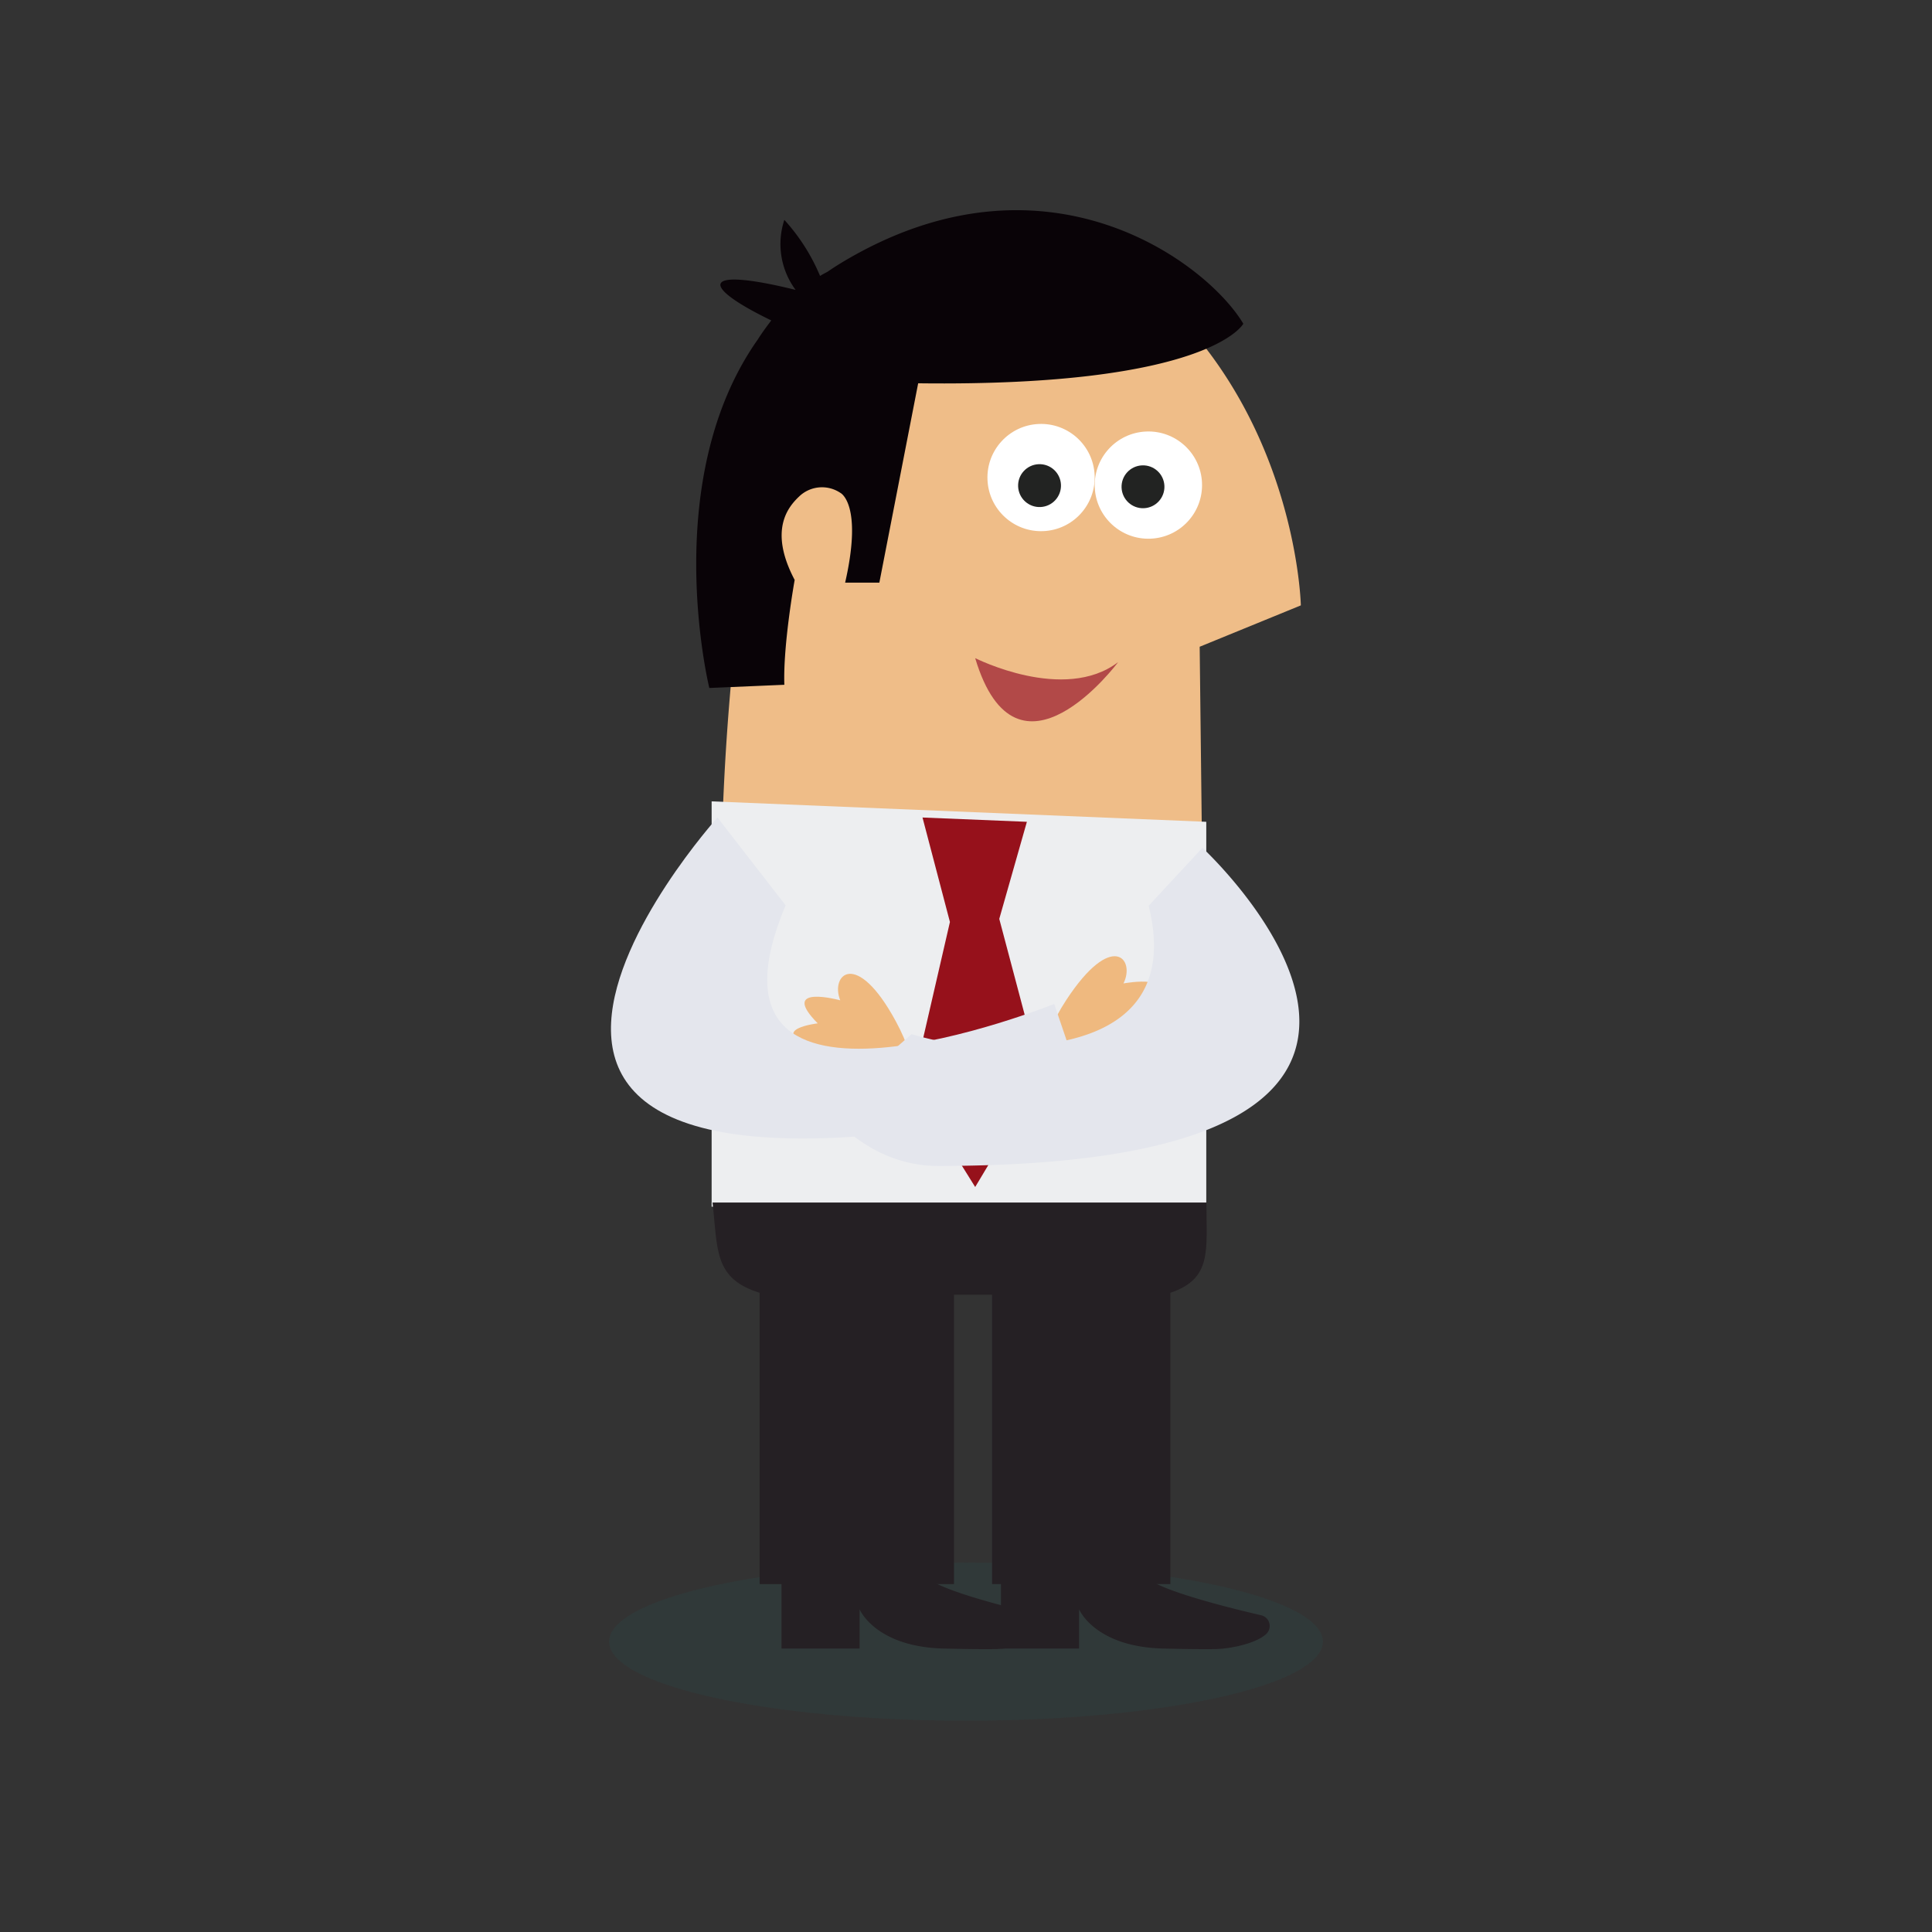
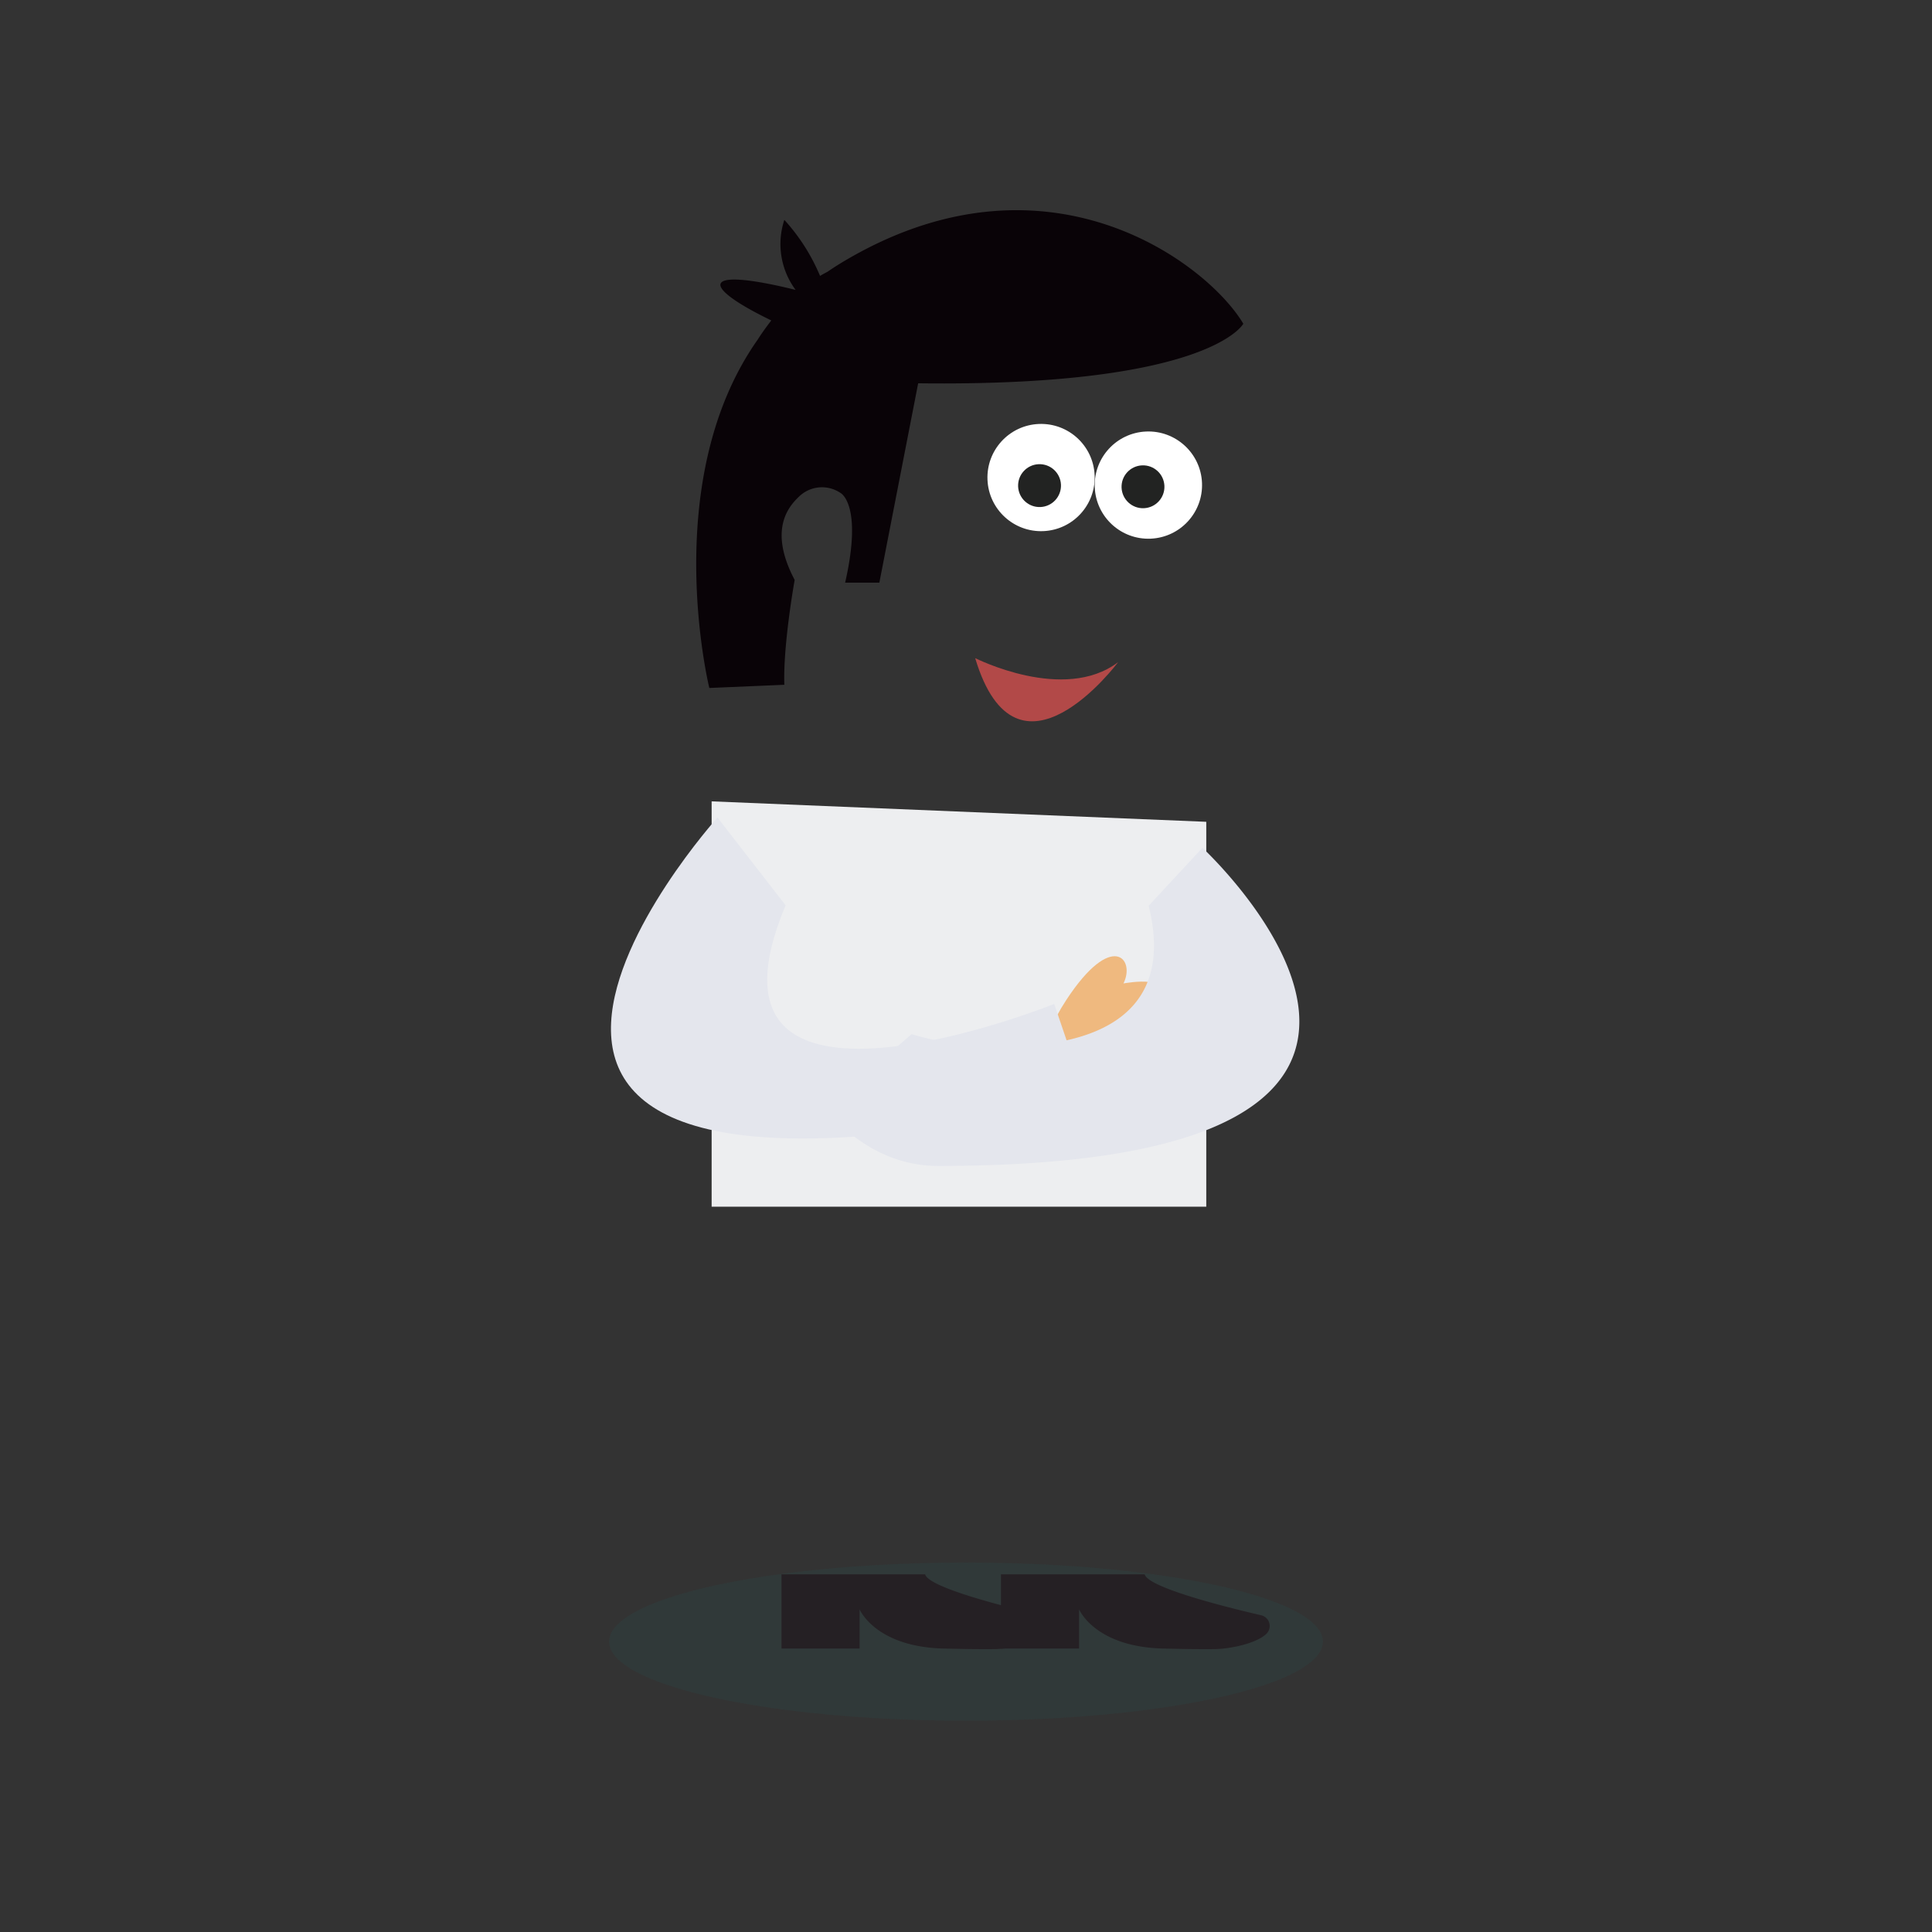
<svg xmlns="http://www.w3.org/2000/svg" id="Capa_1" data-name="Capa 1" viewBox="0 0 410 410">
  <rect x="0" y="0" width="410" height="410" fill="#333333" stroke="none" />
  <title>p3h1</title>
  <ellipse cx="205" cy="348.38" rx="75.75" ry="16.79" fill="#167e82" opacity="0.08" />
-   <path d="M255.08,179.47l-.49-42.22,21.47-8.78s-.68-32.89-24-59.24-81.24-21-89.6,23.22a536.11,536.11,0,0,0-9.07,79.82Z" fill="#efbd88" />
  <path d="M237.28,140.52s-21.44,28.8-30.33-.85C207,139.67,225.79,149.24,237.28,140.52Z" fill="#b24948" />
  <ellipse cx="243.7" cy="102.95" rx="11.39" ry="11.38" transform="translate(-4.19 10.55) rotate(-2.46)" fill="#fff" />
  <circle cx="242.56" cy="103.31" r="4.55" transform="translate(-4.21 10.5) rotate(-2.46)" fill="#222322" />
  <circle cx="220.94" cy="101.33" r="11.38" transform="translate(-4.14 9.55) rotate(-2.45)" fill="#fff" />
  <circle cx="220.61" cy="103.04" r="4.55" transform="translate(-4.19 9.5) rotate(-2.44)" fill="#222322" />
  <path d="M180.65,54.54c-1.76,1-3.4,2-5,3.11-.54.29-1.09.57-1.62.91a41.43,41.43,0,0,0-7.58-11.9,16.32,16.32,0,0,0,2.39,14.86c-20-4.94-20.61-1-5.16,6.48-1,1.31-2,2.67-2.87,4.05C139.69,102,150.53,146,150.53,146l15.92-.68c-.29-8.5,2.19-22.25,2.19-22.25-5.65-10.7-1.24-15.62.93-17.69a7,7,0,0,1,8.78-.78s4.81,2.34,1,19.05h7.26l8.24-42.31c61.95.78,69-12.64,69-12.64C256.31,56,222.93,30.52,180.65,54.54Z" fill="#090307" />
  <polygon points="151.02 170.06 255.99 174.4 255.99 256.08 151.02 256.08 151.02 170.06" fill="#edeef0" />
-   <polygon points="195.77 173.49 217.92 174.4 212.06 195 220.94 228.51 206.95 251.9 193.57 230.46 201.59 195.66 195.77 173.49" fill="#96111b" />
  <path d="M165.85,341.52v8.33h16.57v-8.33s3.31,8,17.95,8.33c4.6.09,5.89.14,10.48.12,3.64,0,9.18-1.22,11.3-3.24a2.33,2.33,0,0,0-1.13-3.95c-7.67-1.78-24-5.89-24.69-8.68H165.85Z" fill="#252024" />
  <path d="M212.42,341.52v8.33H229v-8.33s3.31,8,17.95,8.33c4.6.09,5.89.14,10.49.12,3.64,0,9.18-1.22,11.3-3.24a2.33,2.33,0,0,0-1.13-3.95c-7.67-1.78-24-5.89-24.69-8.68H212.42Z" fill="#252024" />
-   <path d="M151.21,255.19c1.13,10.06.26,16.15,10,19.16v61.82h41.24v-61.4h8.08v61.39h37.84V274.35c8.91-3,7.65-9,7.65-19.16Z" fill="#252024" />
  <path d="M238.42,208.7s13.43-2.51,4.36,5.27c0,0,10.34,2.09,1.23,5,0,0,10.92,2.79-.64,6.17,0,0,9.2,4.19-2,6s-27.36-.18-15.08-18.94C236,197.4,241,203.52,238.42,208.7Z" fill="#efb97f" />
-   <path d="M178.31,212.28s-13.18-3.61-4.78,4.89c0,0-10.48,1.23-1.63,4.84,0,0-11.11,1.88.13,6.2,0,0-9.52,3.41,1.46,6.11s27.29,2.08,16.59-17.63C181.69,201.22,176.14,206.9,178.31,212.28Z" fill="#efb97f" />
  <path d="M152.26,173.49s-86.34,95.89,78.46,60.13l-7-20.57s-79.11,31.81-57-20.93Z" fill="#e4e6ed" />
  <path d="M255.18,179.92s73,67.51-56.11,67.51c-15.2,0-23.74-12.15-23.74-12.15l18.12-15.82a68.08,68.08,0,0,0,9.37,2.09c14.28,1.51,48.73,2.07,40.94-29.33Z" fill="#e4e6ed" />
</svg>